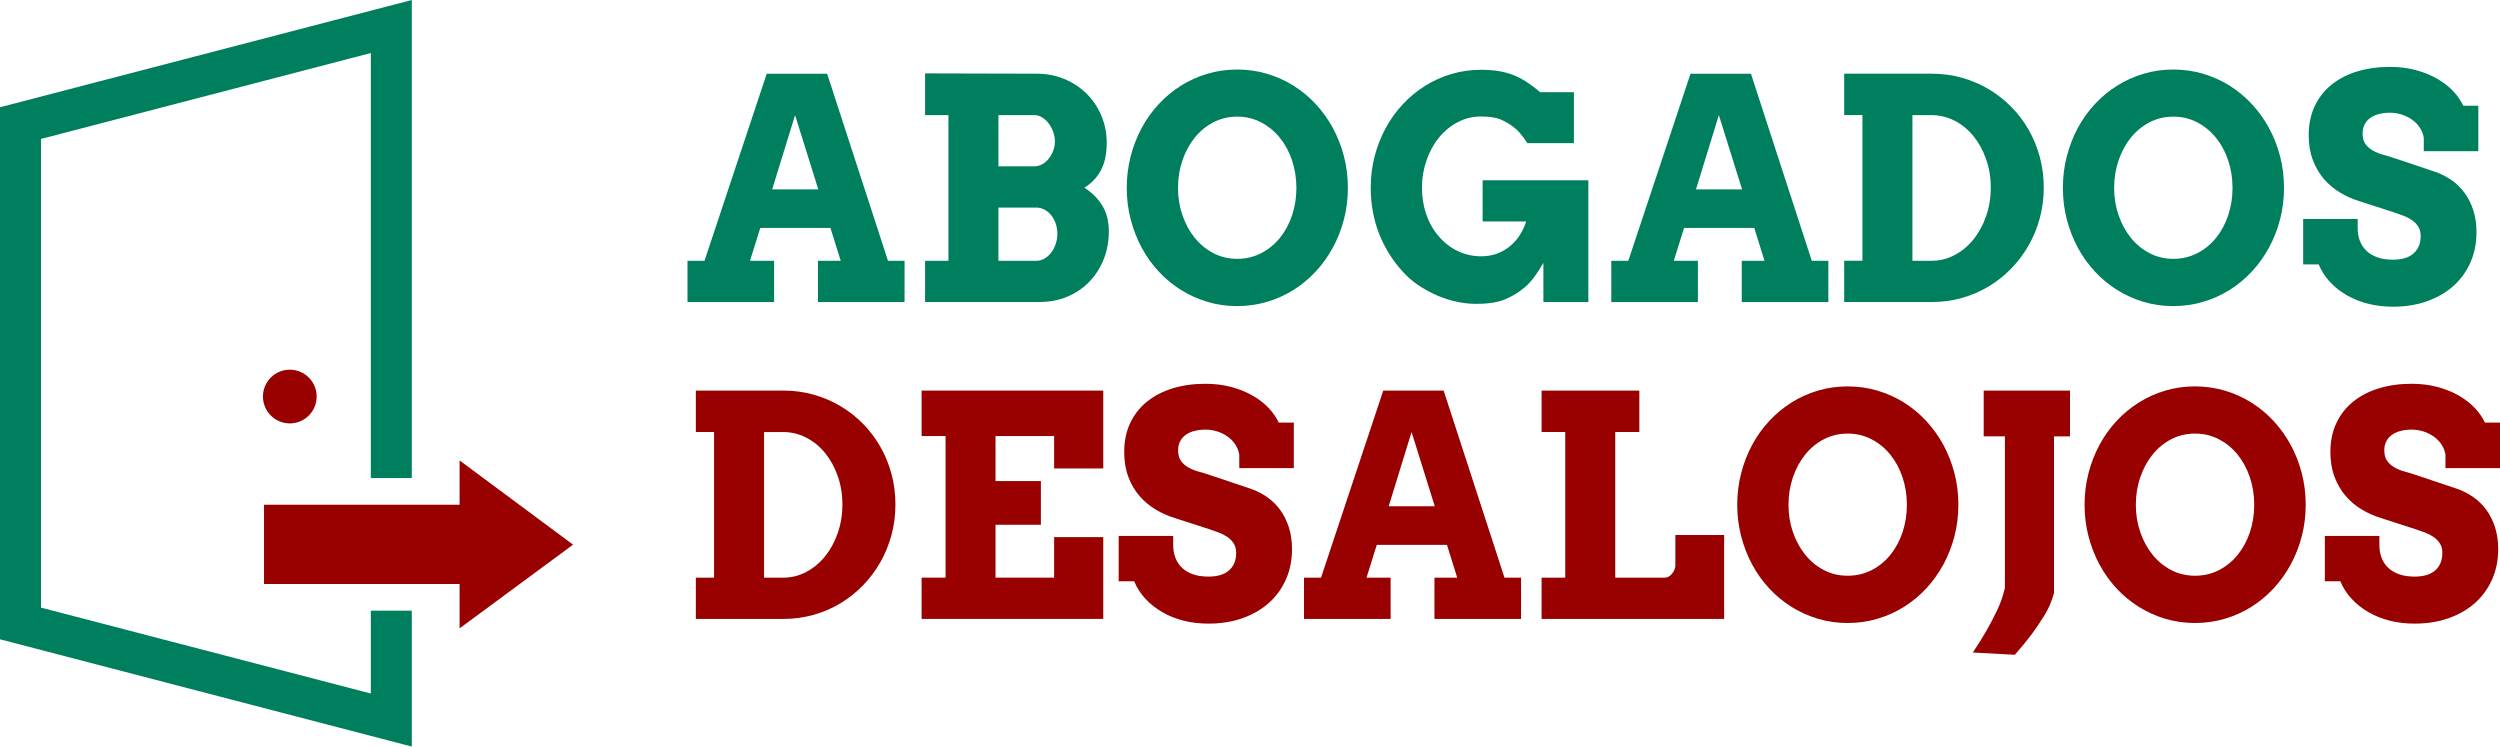
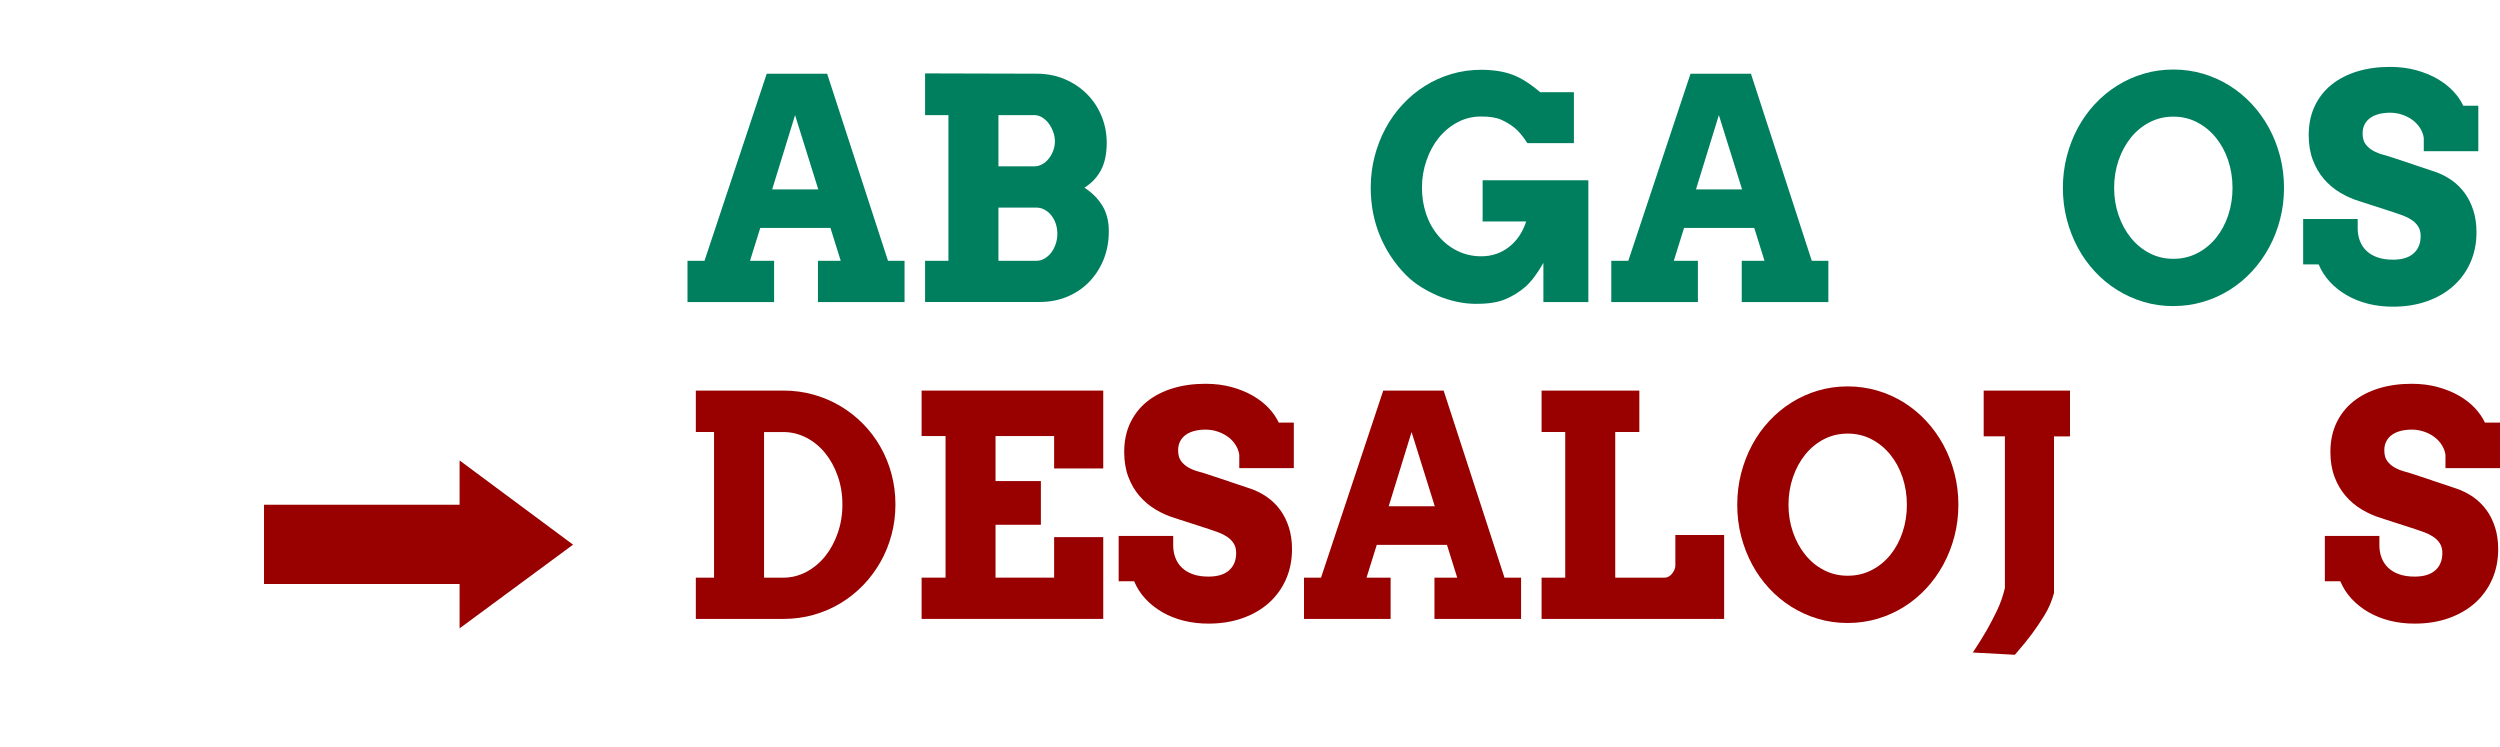
<svg xmlns="http://www.w3.org/2000/svg" id="Capa_1" data-name="Capa 1" viewBox="0 0 843.42 251.87">
  <defs>
    <style>
      .cls-1, .cls-2 {
        fill: #007f5f;
      }

      .cls-1, .cls-2, .cls-3 {
        stroke-width: 0px;
      }

      .cls-2 {
        fill-rule: evenodd;
      }

      .cls-3 {
        fill: #900;
      }
    </style>
  </defs>
  <g>
    <path class="cls-1" d="M275.96,87.98h7.67l-3.46-11.08h-23.68l-3.46,11.08h8.13v13.92h-29.22v-13.92h5.74l20.99-63.11h20.38l20.53,63.11h5.59v13.92h-29.22v-13.92ZM260.51,63.89h15.55l-7.83-25.05-7.72,25.05Z" />
    <path class="cls-1" d="M312.09,87.98h7.88v-49.14h-7.88v-14.08l37.55.1c3.49,0,6.68.62,9.58,1.85,2.9,1.24,5.39,2.91,7.5,5.03s3.74,4.59,4.9,7.42c1.17,2.83,1.75,5.84,1.75,9.02,0,3.73-.65,6.81-1.96,9.25s-3.16,4.4-5.56,5.89c2.54,1.63,4.55,3.63,6.02,6.02,1.47,2.39,2.21,5.29,2.21,8.71s-.6,6.69-1.8,9.6c-1.2,2.91-2.85,5.43-4.93,7.55-2.08,2.12-4.55,3.76-7.39,4.93s-5.91,1.75-9.2,1.75h-38.67v-13.92ZM336.84,38.84v17.28h12.09c.95,0,1.85-.24,2.69-.71.85-.47,1.58-1.11,2.21-1.91.63-.79,1.13-1.69,1.5-2.69.37-1,.56-2.04.56-3.12s-.19-2.1-.56-3.15c-.37-1.05-.87-2-1.5-2.85s-1.36-1.53-2.21-2.06c-.85-.53-1.75-.79-2.69-.79h-12.09ZM336.84,70.04v17.94h12.81c.98,0,1.91-.25,2.77-.76.86-.51,1.61-1.18,2.24-2.01.63-.83,1.13-1.79,1.5-2.9.37-1.1.56-2.24.56-3.43,0-1.25-.19-2.41-.56-3.48-.37-1.07-.88-2-1.52-2.79-.64-.8-1.4-1.42-2.26-1.88-.86-.46-1.77-.69-2.72-.69h-12.81Z" />
-     <path class="cls-1" d="M417.38,103.27c-3.49,0-6.83-.47-10.01-1.42s-6.16-2.29-8.92-4.01c-2.76-1.73-5.27-3.8-7.52-6.22-2.25-2.42-4.18-5.12-5.77-8.08-1.59-2.96-2.83-6.14-3.71-9.53s-1.32-6.93-1.32-10.62.44-7.24,1.32-10.65c.88-3.41,2.12-6.59,3.71-9.55,1.59-2.96,3.51-5.66,5.77-8.08,2.25-2.42,4.76-4.5,7.52-6.22,2.76-1.73,5.73-3.07,8.92-4.01,3.18-.95,6.52-1.42,10.01-1.42s6.83.47,10.04,1.42c3.2.95,6.18,2.29,8.94,4.01,2.76,1.73,5.27,3.8,7.52,6.22,2.25,2.42,4.18,5.12,5.79,8.08,1.61,2.96,2.85,6.15,3.74,9.55.88,3.4,1.32,6.95,1.32,10.65s-.44,7.19-1.32,10.59c-.88,3.41-2.13,6.59-3.74,9.55-1.61,2.96-3.54,5.66-5.79,8.08-2.25,2.42-4.76,4.5-7.52,6.22-2.76,1.73-5.74,3.07-8.94,4.01-3.2.95-6.55,1.42-10.04,1.42ZM417.38,87.32c2.95,0,5.65-.64,8.11-1.91,2.46-1.27,4.56-3,6.33-5.18,1.76-2.19,3.13-4.73,4.09-7.62.97-2.9,1.45-5.97,1.45-9.22s-.49-6.38-1.47-9.3c-.98-2.91-2.36-5.46-4.14-7.65-1.78-2.18-3.89-3.91-6.33-5.18s-5.12-1.91-8.03-1.91-5.59.64-8.03,1.91c-2.44,1.27-4.54,3-6.3,5.18-1.76,2.19-3.14,4.74-4.14,7.65-1,2.91-1.5,6.01-1.5,9.3s.5,6.33,1.5,9.22,2.38,5.44,4.14,7.62c1.76,2.18,3.86,3.91,6.3,5.18,2.44,1.27,5.11,1.91,8.03,1.91Z" />
    <path class="cls-1" d="M520.69,101.9v-13.21c-2.1,3.69-4.15,6.4-6.15,8.13-2,1.73-4.26,3.12-6.78,4.17-2.52,1.05-5.9,1.56-10.14,1.52-2.1-.03-4.2-.28-6.3-.74s-4.13-1.1-6.1-1.93-3.89-1.83-5.77-3c-1.88-1.17-3.58-2.51-5.11-4.04-3.76-3.79-6.68-8.19-8.77-13.19-2.08-5-3.13-10.44-3.13-16.34,0-3.62.44-7.13,1.32-10.52s2.12-6.56,3.71-9.5c1.59-2.95,3.51-5.63,5.77-8.05,2.25-2.42,4.76-4.5,7.52-6.22,2.76-1.73,5.73-3.07,8.92-4.01,3.18-.95,6.52-1.42,10.01-1.42,4,0,7.47.53,10.42,1.6,2.95,1.07,6.11,3.06,9.5,5.97h11.38v17.18h-15.7c-1.56-2.41-3.02-4.15-4.4-5.23-1.37-1.08-2.86-1.98-4.47-2.69-1.61-.71-3.85-1.07-6.73-1.07s-5.49.64-7.93,1.93-4.55,3.02-6.33,5.21c-1.78,2.19-3.18,4.76-4.19,7.72-1.02,2.96-1.52,6-1.52,9.12s.46,6.01,1.37,8.79c.92,2.78,2.3,5.28,4.17,7.5,1.86,2.22,4.03,3.92,6.5,5.11,2.47,1.19,5.12,1.78,7.93,1.78,3.59,0,6.72-1.05,9.4-3.15,2.68-2.1,4.61-4.96,5.79-8.59h-14.69v-13.92h35.67v41.11h-15.19Z" />
    <path class="cls-1" d="M587.62,87.98h7.67l-3.46-11.08h-23.68l-3.46,11.08h8.13v13.92h-29.22v-13.92h5.74l20.99-63.11h20.38l20.53,63.11h5.59v13.92h-29.22v-13.92ZM572.17,63.89h15.55l-7.83-25.05-7.72,25.05Z" />
-     <path class="cls-1" d="M622.17,24.86h29.58c3.52,0,6.9.46,10.14,1.37,3.23.92,6.25,2.2,9.04,3.86,2.79,1.66,5.34,3.65,7.62,5.97,2.29,2.32,4.24,4.9,5.87,7.75,1.63,2.85,2.88,5.91,3.76,9.2s1.32,6.71,1.32,10.26-.44,6.98-1.32,10.26c-.88,3.29-2.13,6.36-3.76,9.22-1.63,2.86-3.58,5.47-5.87,7.83-2.29,2.36-4.83,4.37-7.62,6.05s-5.81,2.97-9.04,3.89c-3.24.92-6.62,1.37-10.14,1.37h-29.58v-13.92h6.15v-49.14h-6.15v-13.97ZM645.19,38.84v49.14h6.45c2.74,0,5.34-.64,7.78-1.93,2.44-1.29,4.56-3.04,6.35-5.26,1.8-2.22,3.22-4.83,4.27-7.83s1.58-6.23,1.58-9.68-.53-6.62-1.58-9.6c-1.05-2.98-2.47-5.57-4.27-7.77s-3.91-3.93-6.35-5.18c-2.44-1.25-5.03-1.88-7.78-1.88h-6.45Z" />
    <path class="cls-1" d="M733.2,103.27c-3.49,0-6.83-.47-10.01-1.42s-6.16-2.29-8.92-4.01c-2.76-1.73-5.27-3.8-7.52-6.22-2.25-2.42-4.18-5.12-5.77-8.08-1.59-2.96-2.83-6.14-3.71-9.53s-1.32-6.93-1.32-10.62.44-7.24,1.32-10.65c.88-3.41,2.12-6.59,3.71-9.55,1.59-2.96,3.51-5.66,5.77-8.08,2.25-2.42,4.76-4.5,7.52-6.22,2.76-1.73,5.73-3.07,8.92-4.01,3.18-.95,6.52-1.42,10.01-1.42s6.83.47,10.04,1.42c3.2.95,6.18,2.29,8.94,4.01,2.76,1.73,5.27,3.8,7.52,6.22,2.25,2.42,4.18,5.12,5.79,8.08,1.61,2.96,2.85,6.15,3.74,9.55.88,3.4,1.32,6.95,1.32,10.65s-.44,7.19-1.32,10.59c-.88,3.41-2.13,6.59-3.74,9.55-1.61,2.96-3.54,5.66-5.79,8.08-2.25,2.42-4.76,4.5-7.52,6.22-2.76,1.73-5.74,3.07-8.94,4.01-3.2.95-6.55,1.42-10.04,1.42ZM733.2,87.32c2.95,0,5.65-.64,8.11-1.91,2.46-1.27,4.56-3,6.33-5.18,1.76-2.19,3.13-4.73,4.09-7.62.97-2.9,1.45-5.97,1.45-9.22s-.49-6.38-1.47-9.3c-.98-2.91-2.36-5.46-4.14-7.65-1.78-2.18-3.89-3.91-6.33-5.18s-5.12-1.91-8.03-1.91-5.59.64-8.03,1.91c-2.44,1.27-4.54,3-6.3,5.18-1.76,2.19-3.14,4.74-4.14,7.65-1,2.91-1.5,6.01-1.5,9.3s.5,6.33,1.5,9.22,2.38,5.44,4.14,7.62c1.76,2.18,3.86,3.91,6.3,5.18,2.44,1.27,5.11,1.91,8.03,1.91Z" />
    <path class="cls-1" d="M817.71,46.56c-.17-1.19-.58-2.3-1.25-3.35-.66-1.05-1.51-1.96-2.54-2.72-1.03-.76-2.2-1.36-3.51-1.8-1.3-.44-2.67-.66-4.09-.66-1.29,0-2.49.14-3.61.41-1.12.27-2.09.69-2.92,1.25-.83.56-1.49,1.28-1.98,2.16-.49.88-.74,1.93-.74,3.15,0,1.52.33,2.74.99,3.63.66.9,1.51,1.63,2.54,2.21,1.03.58,2.18,1.03,3.43,1.37,1.25.34,2.47.71,3.66,1.12l13.97,4.67c1.93.68,3.74,1.61,5.44,2.79,1.69,1.19,3.16,2.63,4.4,4.32,1.24,1.69,2.21,3.64,2.92,5.84.71,2.2,1.07,4.68,1.07,7.42,0,3.73-.69,7.13-2.06,10.21s-3.29,5.73-5.77,7.93c-2.47,2.2-5.44,3.91-8.89,5.13-3.46,1.22-7.28,1.83-11.48,1.83-2.95,0-5.73-.33-8.36-.99-2.63-.66-5.02-1.62-7.19-2.87-2.17-1.25-4.07-2.75-5.69-4.5-1.63-1.74-2.9-3.72-3.81-5.92h-5.23v-15.3h18.4v3.15c0,1.52.25,2.93.74,4.22.49,1.29,1.23,2.41,2.21,3.35.98.95,2.22,1.69,3.71,2.21,1.49.53,3.23.79,5.23.79,3.05,0,5.37-.7,6.96-2.11,1.59-1.41,2.39-3.36,2.39-5.87,0-1.29-.28-2.36-.84-3.23-.56-.86-1.28-1.59-2.16-2.18s-1.86-1.09-2.95-1.5c-1.08-.41-2.15-.78-3.2-1.12l-11.64-3.76c-2.2-.68-4.33-1.63-6.38-2.85s-3.86-2.74-5.44-4.57-2.83-3.97-3.76-6.43c-.93-2.46-1.4-5.26-1.4-8.41,0-3.66.68-6.92,2.03-9.78,1.35-2.86,3.25-5.28,5.69-7.24s5.34-3.46,8.69-4.47c3.35-1.02,7.03-1.52,11.03-1.52,3.15,0,6.06.36,8.74,1.09,2.68.73,5.07,1.7,7.19,2.92,2.12,1.22,3.91,2.62,5.39,4.19s2.6,3.21,3.38,4.9h5.08v15.35h-18.4v-4.47Z" />
  </g>
  <g>
    <path class="cls-3" d="M234.75,131.77h29.58c3.52,0,6.9.46,10.14,1.37,3.23.91,6.25,2.2,9.05,3.86,2.8,1.66,5.34,3.65,7.62,5.97,2.29,2.32,4.24,4.9,5.87,7.75,1.63,2.85,2.88,5.91,3.76,9.2.88,3.29,1.32,6.71,1.32,10.26s-.44,6.98-1.32,10.26c-.88,3.29-2.13,6.36-3.76,9.22-1.63,2.86-3.58,5.47-5.87,7.83-2.29,2.35-4.83,4.37-7.62,6.05-2.79,1.68-5.81,2.97-9.05,3.89-3.24.91-6.61,1.37-10.14,1.37h-29.58v-13.92h6.15v-49.14h-6.15v-13.97ZM257.77,145.75v49.14h6.45c2.74,0,5.34-.64,7.78-1.93,2.44-1.29,4.56-3.04,6.35-5.26,1.8-2.22,3.22-4.83,4.27-7.83,1.05-3,1.58-6.22,1.58-9.68s-.53-6.62-1.58-9.6c-1.05-2.98-2.47-5.57-4.27-7.77-1.8-2.2-3.91-3.93-6.35-5.18-2.44-1.25-5.03-1.88-7.78-1.88h-6.45Z" />
    <path class="cls-3" d="M310.92,131.77h61.28v26.27h-16.57v-10.93h-19.77v15.19h15.3v14.74h-15.3v17.84h19.77v-13.67h16.57v27.59h-61.28v-13.92h8.08v-47.77h-8.08v-15.35Z" />
    <path class="cls-3" d="M418.1,153.47c-.17-1.19-.58-2.3-1.25-3.35-.66-1.05-1.51-1.96-2.54-2.72-1.03-.76-2.2-1.36-3.51-1.8-1.3-.44-2.67-.66-4.09-.66-1.29,0-2.49.14-3.61.41-1.12.27-2.09.69-2.92,1.25-.83.56-1.49,1.28-1.98,2.16-.49.88-.74,1.93-.74,3.15,0,1.52.33,2.74.99,3.63.66.9,1.51,1.63,2.54,2.21,1.03.58,2.18,1.03,3.43,1.37,1.25.34,2.47.71,3.66,1.12l13.97,4.68c1.93.68,3.74,1.61,5.44,2.79,1.69,1.19,3.16,2.63,4.4,4.32,1.24,1.69,2.21,3.64,2.92,5.84.71,2.2,1.07,4.67,1.07,7.42,0,3.73-.69,7.13-2.06,10.21-1.37,3.08-3.3,5.73-5.77,7.93-2.47,2.2-5.44,3.91-8.89,5.13-3.45,1.22-7.28,1.83-11.48,1.83-2.95,0-5.74-.33-8.36-.99-2.63-.66-5.02-1.62-7.19-2.87-2.17-1.25-4.06-2.75-5.69-4.5s-2.9-3.72-3.81-5.92h-5.23v-15.3h18.4v3.15c0,1.52.25,2.93.74,4.22.49,1.29,1.23,2.41,2.21,3.35.98.95,2.22,1.69,3.71,2.21,1.49.53,3.23.79,5.23.79,3.05,0,5.37-.7,6.96-2.11,1.59-1.41,2.39-3.36,2.39-5.87,0-1.29-.28-2.36-.84-3.23-.56-.86-1.28-1.59-2.16-2.19-.88-.59-1.86-1.09-2.95-1.5-1.08-.41-2.15-.78-3.2-1.12l-11.64-3.76c-2.2-.68-4.33-1.63-6.38-2.85-2.05-1.22-3.86-2.74-5.44-4.57-1.58-1.83-2.83-3.97-3.76-6.43-.93-2.46-1.4-5.26-1.4-8.41,0-3.66.68-6.92,2.03-9.78,1.35-2.86,3.25-5.28,5.69-7.24,2.44-1.96,5.34-3.45,8.69-4.47,3.35-1.02,7.03-1.52,11.03-1.52,3.15,0,6.06.37,8.74,1.09,2.68.73,5.07,1.7,7.19,2.92,2.12,1.22,3.91,2.62,5.39,4.19,1.47,1.58,2.6,3.21,3.38,4.9h5.08v15.35h-18.4v-4.47Z" />
    <path class="cls-3" d="M483.95,194.89h7.67l-3.46-11.08h-23.68l-3.46,11.08h8.13v13.92h-29.22v-13.92h5.74l20.99-63.11h20.38l20.53,63.11h5.59v13.92h-29.22v-13.92ZM468.5,170.8h15.55l-7.83-25.05-7.72,25.05Z" />
    <path class="cls-3" d="M520.08,131.77h32.98v13.97h-8.13v49.14h16.77c.44,0,.87-.13,1.3-.38.42-.25.8-.58,1.12-.99.32-.41.58-.85.79-1.32.2-.47.3-.93.3-1.37v-10.32h16.46v28.3h-61.59v-13.92h7.98v-49.14h-7.98v-13.97Z" />
    <path class="cls-3" d="M623.34,210.18c-3.49,0-6.83-.47-10.01-1.42-3.18-.95-6.16-2.29-8.92-4.01-2.76-1.73-5.27-3.8-7.52-6.22-2.25-2.42-4.18-5.12-5.77-8.08-1.59-2.96-2.83-6.14-3.71-9.53-.88-3.39-1.32-6.93-1.32-10.62s.44-7.24,1.32-10.65c.88-3.4,2.12-6.59,3.71-9.55,1.59-2.96,3.51-5.66,5.77-8.08,2.25-2.42,4.76-4.5,7.52-6.23,2.76-1.73,5.73-3.07,8.92-4.01,3.18-.95,6.52-1.42,10.01-1.42s6.84.48,10.04,1.42c3.2.95,6.18,2.29,8.94,4.01,2.76,1.73,5.27,3.8,7.52,6.23,2.25,2.42,4.18,5.12,5.79,8.08,1.61,2.96,2.85,6.15,3.74,9.55.88,3.4,1.32,6.95,1.32,10.65s-.44,7.19-1.32,10.6c-.88,3.4-2.13,6.59-3.74,9.55-1.61,2.96-3.54,5.66-5.79,8.08-2.25,2.42-4.76,4.5-7.52,6.22-2.76,1.73-5.74,3.07-8.94,4.01-3.2.95-6.55,1.42-10.04,1.42ZM623.34,194.23c2.95,0,5.65-.63,8.11-1.9,2.46-1.27,4.57-3,6.33-5.18,1.76-2.19,3.13-4.73,4.09-7.62.97-2.9,1.45-5.97,1.45-9.22s-.49-6.39-1.47-9.3c-.98-2.91-2.36-5.46-4.14-7.65-1.78-2.19-3.89-3.91-6.33-5.18-2.44-1.27-5.12-1.9-8.03-1.9s-5.59.64-8.03,1.9c-2.44,1.27-4.54,3-6.3,5.18-1.76,2.19-3.14,4.73-4.14,7.65-1,2.91-1.5,6.01-1.5,9.3s.5,6.33,1.5,9.22c1,2.9,2.38,5.44,4.14,7.62,1.76,2.19,3.86,3.91,6.3,5.18,2.44,1.27,5.12,1.9,8.03,1.9Z" />
    <path class="cls-3" d="M669.23,131.77h29.12v15.45h-5.39v52.85c-.75,2.74-1.83,5.26-3.25,7.55-1.42,2.29-2.82,4.36-4.19,6.22-1.37,1.86-3.29,4.22-5.77,7.06l-14.18-.76c2-3.05,3.57-5.56,4.7-7.55,1.13-1.98,2.28-4.17,3.43-6.56,1.15-2.39,2.05-4.94,2.69-7.65v-51.17h-7.16v-15.45Z" />
-     <path class="cls-3" d="M740.52,210.18c-3.49,0-6.83-.47-10.01-1.42-3.18-.95-6.16-2.29-8.92-4.01-2.76-1.73-5.27-3.8-7.52-6.22-2.25-2.42-4.18-5.12-5.77-8.08-1.59-2.96-2.83-6.14-3.71-9.53-.88-3.39-1.32-6.93-1.32-10.62s.44-7.24,1.32-10.65c.88-3.4,2.12-6.59,3.71-9.55,1.59-2.96,3.51-5.66,5.77-8.08,2.25-2.42,4.76-4.5,7.52-6.23,2.76-1.73,5.73-3.07,8.92-4.01,3.18-.95,6.52-1.42,10.01-1.42s6.84.48,10.04,1.42c3.2.95,6.18,2.29,8.94,4.01,2.76,1.73,5.27,3.8,7.52,6.23,2.25,2.42,4.18,5.12,5.79,8.08,1.61,2.96,2.85,6.15,3.74,9.55.88,3.4,1.32,6.95,1.32,10.65s-.44,7.19-1.32,10.6c-.88,3.4-2.13,6.59-3.74,9.55-1.61,2.96-3.54,5.66-5.79,8.08-2.25,2.42-4.76,4.5-7.52,6.22-2.76,1.73-5.74,3.07-8.94,4.01-3.2.95-6.55,1.42-10.04,1.42ZM740.52,194.23c2.95,0,5.65-.63,8.11-1.9,2.46-1.27,4.57-3,6.33-5.18,1.76-2.19,3.13-4.73,4.09-7.62.97-2.9,1.45-5.97,1.45-9.22s-.49-6.39-1.47-9.3c-.98-2.91-2.36-5.46-4.14-7.65-1.78-2.19-3.89-3.91-6.33-5.18-2.44-1.27-5.12-1.9-8.03-1.9s-5.59.64-8.03,1.9c-2.44,1.27-4.54,3-6.3,5.18-1.76,2.19-3.14,4.73-4.14,7.65-1,2.91-1.5,6.01-1.5,9.3s.5,6.33,1.5,9.22c1,2.9,2.38,5.44,4.14,7.62,1.76,2.19,3.86,3.91,6.3,5.18,2.44,1.27,5.12,1.9,8.03,1.9Z" />
    <path class="cls-3" d="M825.03,153.47c-.17-1.19-.58-2.3-1.25-3.35-.66-1.05-1.51-1.96-2.54-2.72-1.03-.76-2.2-1.36-3.51-1.8-1.3-.44-2.67-.66-4.09-.66-1.29,0-2.49.14-3.61.41-1.12.27-2.09.69-2.92,1.25-.83.56-1.49,1.28-1.98,2.16-.49.88-.74,1.93-.74,3.15,0,1.52.33,2.74.99,3.63.66.9,1.51,1.63,2.54,2.21,1.03.58,2.18,1.03,3.43,1.37,1.25.34,2.47.71,3.66,1.12l13.97,4.68c1.93.68,3.74,1.61,5.44,2.79,1.69,1.19,3.16,2.63,4.4,4.32,1.24,1.69,2.21,3.64,2.92,5.84.71,2.2,1.07,4.67,1.07,7.42,0,3.73-.69,7.13-2.06,10.21-1.37,3.08-3.3,5.73-5.77,7.93-2.47,2.2-5.44,3.91-8.89,5.13-3.45,1.22-7.28,1.83-11.48,1.83-2.95,0-5.74-.33-8.36-.99-2.63-.66-5.02-1.62-7.19-2.87-2.17-1.25-4.06-2.75-5.69-4.5s-2.9-3.72-3.81-5.92h-5.23v-15.3h18.4v3.15c0,1.52.25,2.93.74,4.22.49,1.29,1.23,2.41,2.21,3.35.98.95,2.22,1.69,3.71,2.21,1.49.53,3.23.79,5.23.79,3.05,0,5.37-.7,6.96-2.11,1.59-1.41,2.39-3.36,2.39-5.87,0-1.29-.28-2.36-.84-3.23-.56-.86-1.28-1.59-2.16-2.19-.88-.59-1.86-1.09-2.95-1.5-1.08-.41-2.15-.78-3.2-1.12l-11.64-3.76c-2.2-.68-4.33-1.63-6.38-2.85-2.05-1.22-3.86-2.74-5.44-4.57-1.58-1.83-2.83-3.97-3.76-6.43-.93-2.46-1.4-5.26-1.4-8.41,0-3.66.68-6.92,2.03-9.78,1.35-2.86,3.25-5.28,5.69-7.24,2.44-1.96,5.34-3.45,8.69-4.47,3.35-1.02,7.03-1.52,11.03-1.52,3.15,0,6.06.37,8.74,1.09,2.68.73,5.07,1.7,7.19,2.92,2.12,1.22,3.91,2.62,5.39,4.19,1.47,1.58,2.6,3.21,3.38,4.9h5.08v15.35h-18.4v-4.47Z" />
  </g>
  <g>
-     <circle class="cls-3" cx="97.77" cy="133.78" r="9.06" />
    <polygon class="cls-3" points="89.07 197.02 155.05 197.02 155.05 211.99 193.33 183.75 155.05 155.34 155.05 170.28 89.07 170.28 89.07 197.02" />
-     <polygon class="cls-2" points="125.1 206.02 125.1 233.97 13.83 204.99 13.83 46.87 125.1 17.89 125.1 161.28 138.93 161.28 138.93 0 0 36.18 0 215.68 138.93 251.87 138.93 206.02 125.1 206.02" />
  </g>
</svg>